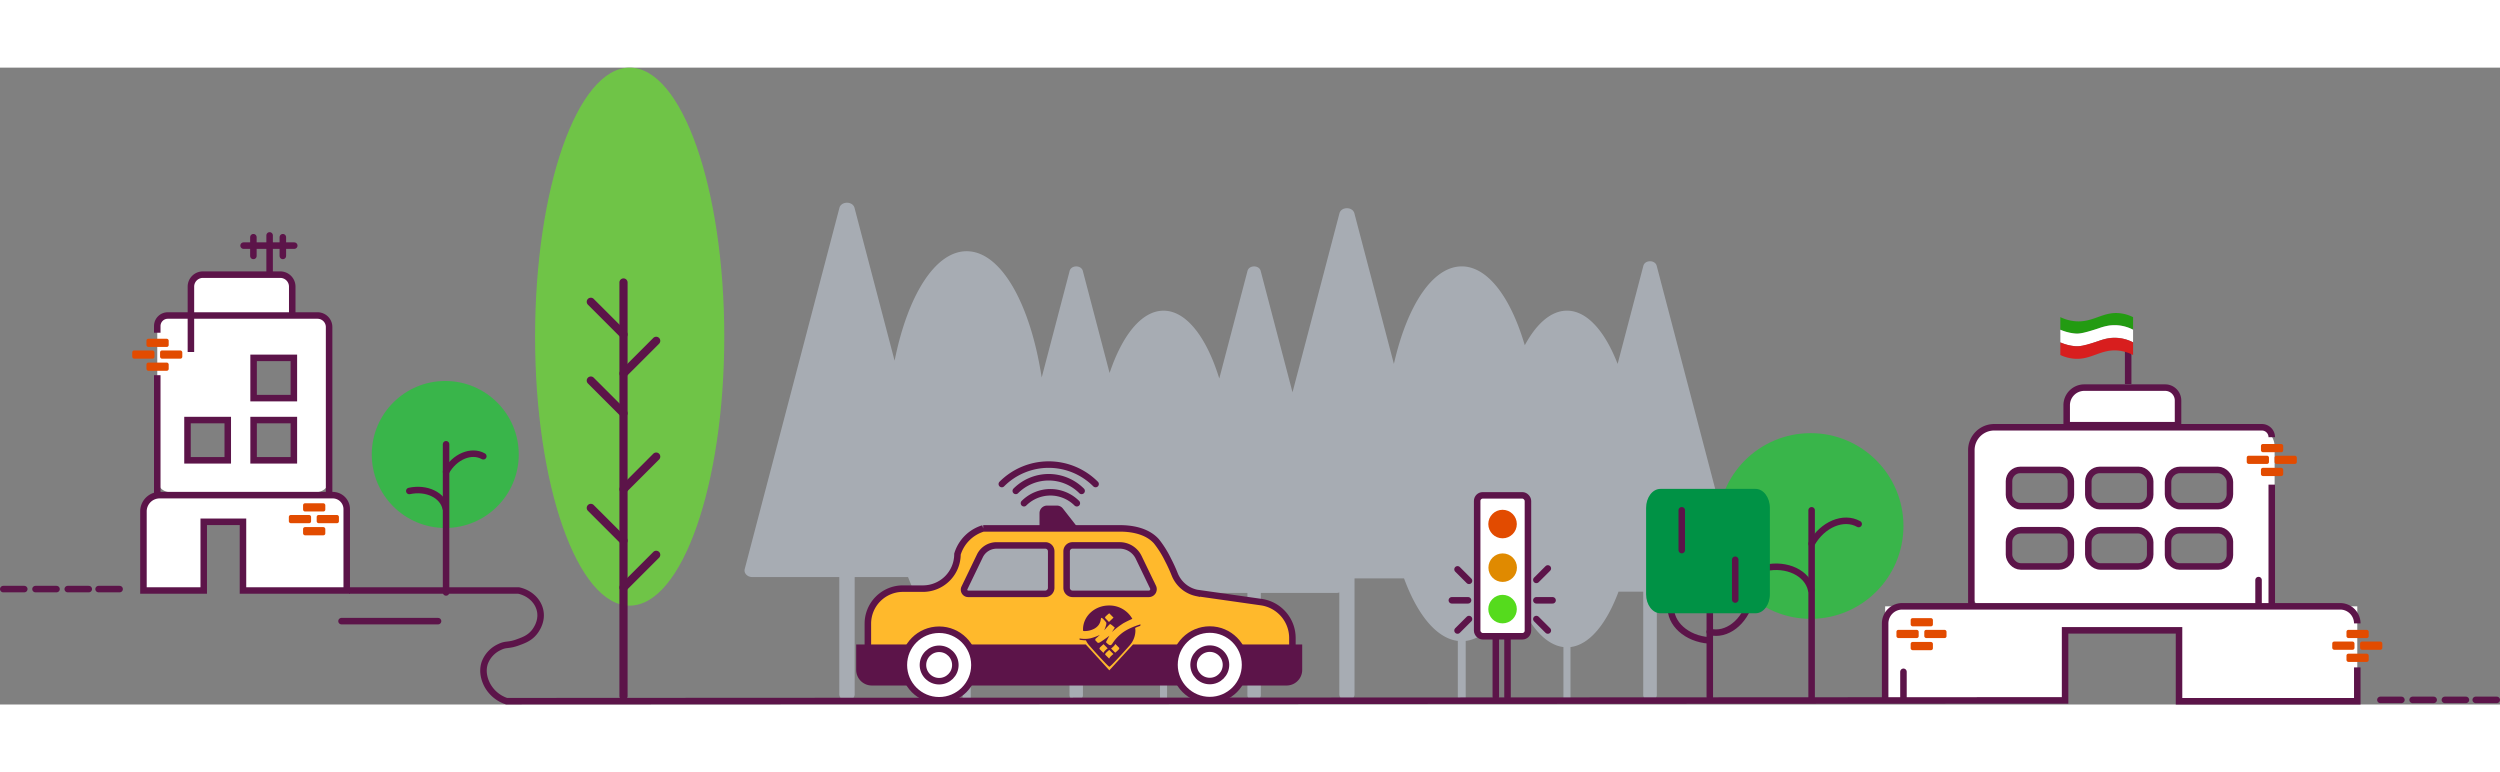
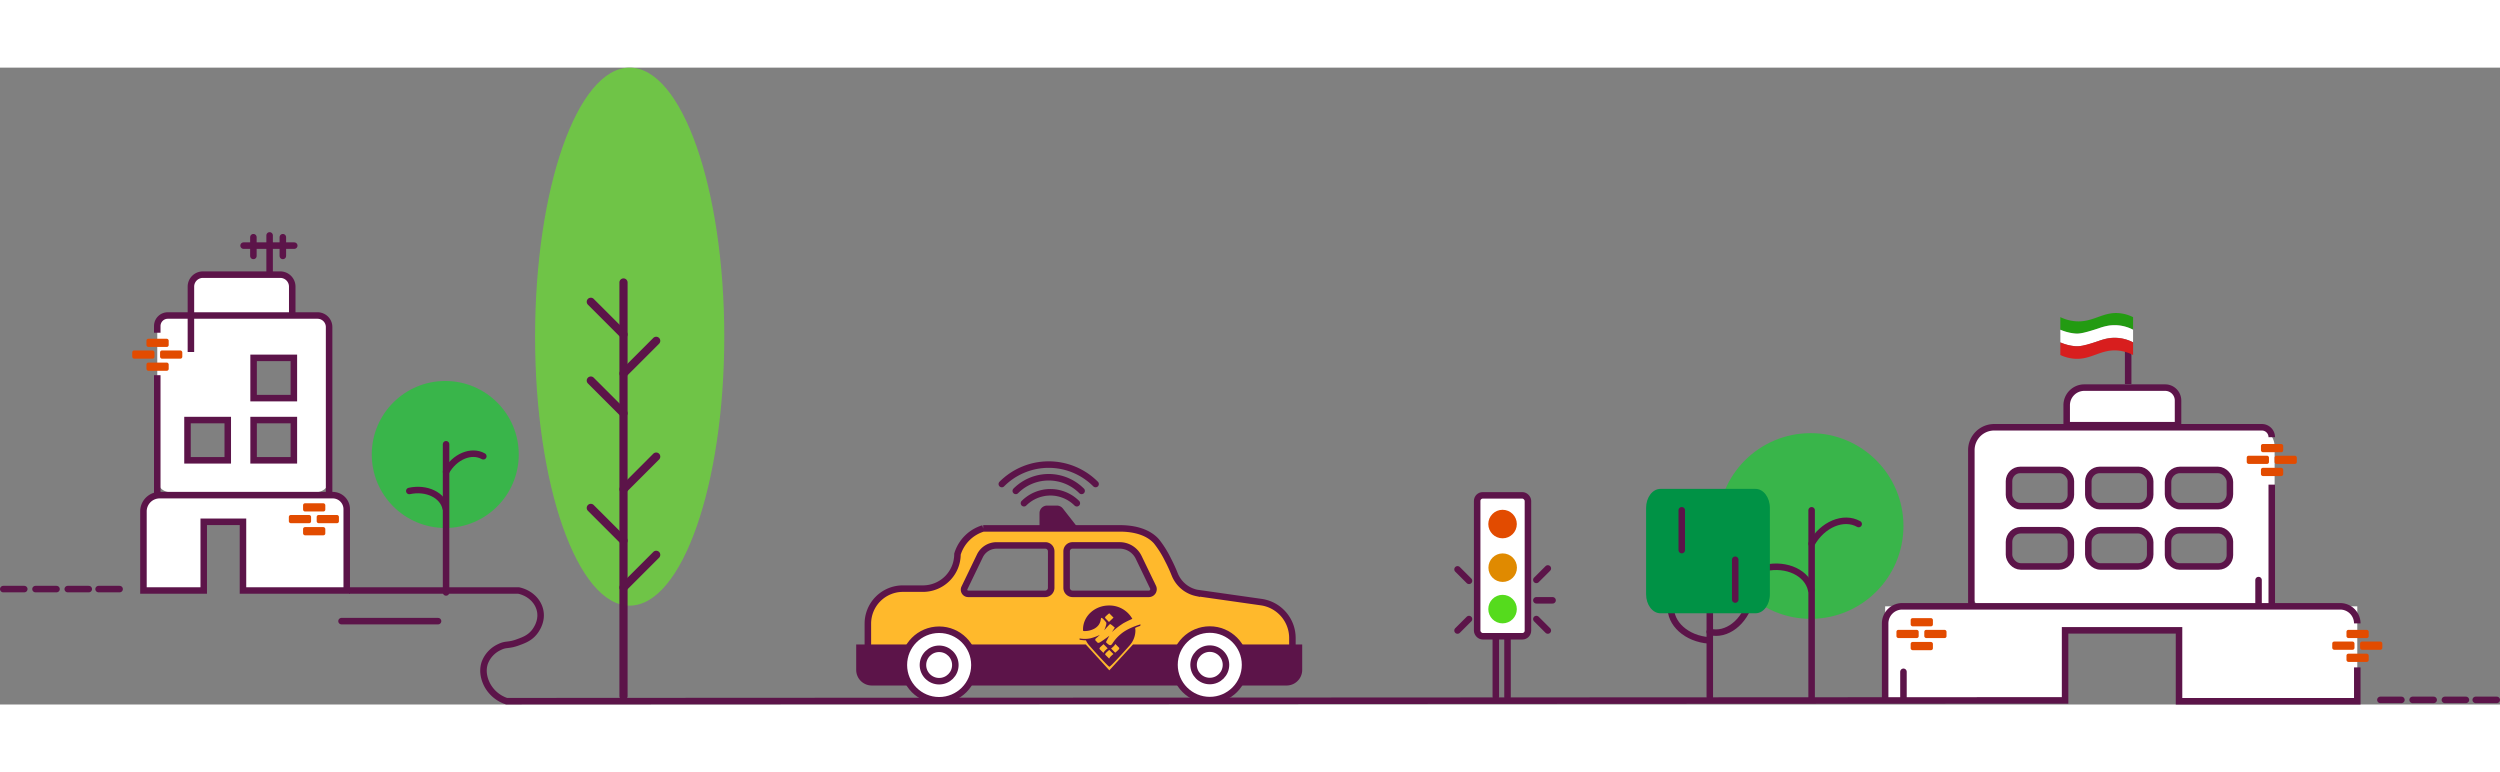
<svg xmlns="http://www.w3.org/2000/svg" width="950" height="293.409" viewBox="0 0 1151.769 293.409">
  <rect x="0" y="0" width="1151.769" height="293.409" fill="#808080" stroke="none" />
  <defs>
    <style>
            .prefix__cls-16,.prefix__cls-18,.prefix__cls-2{fill:#5c1449}.prefix__cls-4{opacity:0}.prefix__cls-5{fill:#fbac16}.prefix__cls-11,.prefix__cls-6,.prefix__cls-8{fill:#fff}.prefix__cls-7,.prefix__cls-9{fill:none}.prefix__cls-11,.prefix__cls-16,.prefix__cls-7,.prefix__cls-8,.prefix__cls-9{stroke:#5c1449;stroke-miterlimit:10;stroke-width:3px}.prefix__cls-11,.prefix__cls-7{stroke-linecap:round}.prefix__cls-10{fill:#39b54a}.prefix__cls-12{fill:#e24b00}.prefix__cls-18{fill-rule:evenodd}
        </style>
  </defs>
  <g id="prefix__Group_2292" data-name="Group 2292" transform="translate(-6.797 -510.63)">
    <g id="prefix__Group_824" data-name="Group 824" transform="translate(-2248.225 -130)">
      <ellipse id="prefix__Ellipse_71" cx="43.581" cy="123.929" data-name="Ellipse 71" rx="43.581" ry="123.929" transform="translate(2501.539 640.63)" style="fill:#6fc447" />
      <path id="prefix__Path_972" d="M2542.275 932.027a1.885 1.885 0 0 1-1.885-1.885v-190.52a1.885 1.885 0 0 1 3.77 0v190.52a1.885 1.885 0 0 1-1.885 1.885z" class="prefix__cls-2" data-name="Path 972" />
      <path id="prefix__Path_973" d="M2542.275 783.437a1.885 1.885 0 0 1-1.332-3.217L2556 765.164a1.884 1.884 0 0 1 2.664 2.665l-15.056 15.056a1.878 1.878 0 0 1-1.333.552z" class="prefix__cls-2" data-name="Path 973" />
      <path id="prefix__Path_974" d="M2542.275 836.771a1.884 1.884 0 0 1-1.332-3.217L2556 818.5a1.884 1.884 0 0 1 2.664 2.665l-15.056 15.056a1.878 1.878 0 0 1-1.333.55z" class="prefix__cls-2" data-name="Path 974" />
      <path id="prefix__Path_975" d="M2542.275 882.023a1.884 1.884 0 0 1-1.332-3.217L2556 863.75a1.884 1.884 0 0 1 2.664 2.665l-15.056 15.056a1.878 1.878 0 0 1-1.333.552z" class="prefix__cls-2" data-name="Path 975" />
      <path id="prefix__Path_976" d="M2542.275 801.749a1.877 1.877 0 0 1-1.332-.552l-15.058-15.057a1.884 1.884 0 0 1 2.665-2.665l15.057 15.057a1.885 1.885 0 0 1-1.332 3.217z" class="prefix__cls-2" data-name="Path 976" />
      <path id="prefix__Path_977" d="M2542.275 765.454a1.877 1.877 0 0 1-1.332-.552l-15.058-15.056a1.884 1.884 0 0 1 2.665-2.665l15.057 15.056a1.884 1.884 0 0 1-1.332 3.217z" class="prefix__cls-2" data-name="Path 977" />
      <path id="prefix__Path_978" d="M2542.275 860.417a1.877 1.877 0 0 1-1.332-.552l-15.058-15.057a1.884 1.884 0 0 1 2.665-2.665l15.057 15.057a1.884 1.884 0 0 1-1.332 3.217z" class="prefix__cls-2" data-name="Path 978" />
    </g>
-     <path id="prefix__Path_979" d="M3056.785 878.781l-38.51-146.854c-.733-2.8-5.411-2.8-6.144 0l-11.854 45.2c-5.838-15.089-14.134-24.53-23.343-24.53-7.309 0-14.042 5.95-19.429 15.942-6.458-21.984-17.053-36.338-29.037-36.338-13.486 0-25.22 18.16-31.269 44.934L2879 707.747c-.822-3.134-6.063-3.134-6.885 0l-21.623 82.459-14.665-55.928c-.725-2.763-5.348-2.763-6.073 0l-13 49.578c-5.834-18.968-15.162-31.255-25.676-31.255-10.035 0-18.987 11.2-24.854 28.714l-12.334-47.037c-.725-2.763-5.348-2.763-6.073 0l-12.88 49.119c-5.219-33.978-18.722-58.187-34.563-58.187-14.607 0-27.229 20.585-33.2 50.434l-18.461-70.4c-.831-3.168-6.13-3.168-6.961 0l-43.63 166.382c-.5 1.9 1.2 3.7 3.481 3.7h40.083v54.234a3.592 3.592 0 0 0 7.094 0v-54.231h24.579c6.336 16.525 15.217 27.243 25.137 28.447v27.21a1.9 1.9 0 0 0 3.754 0v-27.21c8.368-1.017 16-8.807 21.982-21.135h23.525v47.308a3.134 3.134 0 0 0 6.188 0v-47.308h13.592c5.5 14.484 13.252 23.889 21.911 24.941V931.2a1.65 1.65 0 0 0 3.258 0v-23.618c8.659-1.053 16.405-10.458 21.91-24.941h15.084v47.308a3.134 3.134 0 0 0 6.188 0v-47.308h34.964a3.554 3.554 0 0 0 1.2-.218V929.6a3.553 3.553 0 0 0 7.016 0v-53.641h22.809c6.149 16.706 14.934 27.594 24.778 28.789v26.292a1.837 1.837 0 0 0 3.627 0v-26.292c8.743-1.063 16.653-9.771 22.622-23.411 5.53 15.227 13.483 25.162 22.4 26.245V931.2a1.65 1.65 0 0 0 3.258 0v-23.618c8.776-1.067 16.615-10.714 22.132-25.534h11.378v47.87a3.171 3.171 0 0 0 6.261 0v-47.87h35.378c2.017 0 3.513-1.591 3.074-3.267z" data-name="Path 979" transform="translate(-2248.225 -130)" style="fill:#cfd8e7;opacity:.5;mix-blend-mode:multiply;isolation:isolate" />
    <g id="prefix__Group_825" class="prefix__cls-4" data-name="Group 825" transform="translate(-2248.225 -130)">
      <path id="prefix__Path_980" d="M3208.141 887.88a4.5 4.5 0 0 1-.894.768 2.838 2.838 0 0 0 .894-.768z" data-name="Path 980" />
    </g>
    <path id="prefix__Path_981" d="M3208.141 887.88a4.5 4.5 0 0 1-.894.768 2.838 2.838 0 0 0 .894-.768z" class="prefix__cls-5" data-name="Path 981" transform="translate(-2248.225 -130)" />
    <g id="prefix__Group_826" class="prefix__cls-4" data-name="Group 826" transform="translate(-2248.225 -130)">
      <path id="prefix__Path_982" d="M3276.069 906.219v-.037z" data-name="Path 982" />
    </g>
    <path id="prefix__Path_983" d="M3276.069 906.219v-.037z" class="prefix__cls-5" data-name="Path 983" transform="translate(-2248.225 -130)" />
    <g id="prefix__Group_827" class="prefix__cls-4" data-name="Group 827" transform="translate(-2248.225 -130)">
      <path id="prefix__Path_984" d="M3293.163 819.2v.044h-.013z" data-name="Path 984" />
    </g>
    <path id="prefix__Path_985" d="M3293.163 819.2v.044h-.013z" class="prefix__cls-5" data-name="Path 985" transform="translate(-2248.225 -130)" />
    <g id="prefix__Group_828" class="prefix__cls-4" data-name="Group 828" transform="translate(-2248.225 -130)" />
    <g id="prefix__Group_829" class="prefix__cls-4" data-name="Group 829" transform="translate(-2248.225 -130)">
      <path id="prefix__Path_988" d="M3293.119 811.682a.951.951 0 0 0 .056.144l.088-.088z" data-name="Path 988" />
    </g>
    <path id="prefix__Path_989" d="M3293.119 811.682a.951.951 0 0 0 .056.144l.088-.088z" class="prefix__cls-5" data-name="Path 989" transform="translate(-2248.225 -130)" />
    <path id="prefix__Path_990" d="M3163.262 815.222v66.464a8.9 8.9 0 0 0 8.9 8.905h121.89a8.9 8.9 0 0 0 8.905-8.905v-66.464a8.9 8.9 0 0 0-8.905-8.9h-121.89a8.9 8.9 0 0 0-8.9 8.9zm25.514 9.837h11.441a8.9 8.9 0 0 1 8.905 8.9v.712a8.9 8.9 0 0 1-8.905 8.905h-11.441a8.9 8.9 0 0 1-8.9-8.905v-.712a8.9 8.9 0 0 1 8.9-8.9zm11.491 46.294h-11.441a8.9 8.9 0 0 1-8.905-8.905v-.712a8.9 8.9 0 0 1 8.905-8.905h11.441a8.9 8.9 0 0 1 8.905 8.905v.712a8.9 8.9 0 0 1-8.905 8.905zm25.357-46.294h11.434a8.9 8.9 0 0 1 8.9 8.9v.712a8.9 8.9 0 0 1-8.9 8.905h-11.434a8.9 8.9 0 0 1-8.905-8.905v-.712a8.9 8.9 0 0 1 8.905-8.9zm11.547 46.294h-11.422a8.9 8.9 0 0 1-8.9-8.905v-.712a8.9 8.9 0 0 1 8.9-8.905h11.423a8.9 8.9 0 0 1 8.9 8.923v.712a8.9 8.9 0 0 1-8.901 8.887zm25.205-46.294h11.473a8.9 8.9 0 0 1 8.9 8.9v.712a8.9 8.9 0 0 1-8.9 8.905h-11.471a8.9 8.9 0 0 1-8.9-8.874v-.712a8.9 8.9 0 0 1 8.898-8.931zm11.5 46.294h-11.436a8.9 8.9 0 0 1-8.905-8.905v-.712a8.9 8.9 0 0 1 8.905-8.905h11.435a8.9 8.9 0 0 1 8.9 8.905v.712a8.9 8.9 0 0 1-8.9 8.905z" class="prefix__cls-6" data-name="Path 990" transform="translate(-2248.225 -130)" />
    <path id="prefix__Path_991" d="M2327.475 760.69v69.658a5.861 5.861 0 0 0 5.861 5.861h67.445a5.861 5.861 0 0 0 5.861-5.861V760.69a5.861 5.861 0 0 0-5.861-5.861h-67.445a5.861 5.861 0 0 0-5.861 5.861zm27.15 61.381h-7.887a5.861 5.861 0 0 1-5.861-5.861v-7.887a5.861 5.861 0 0 1 5.861-5.861h7.887a5.861 5.861 0 0 1 5.861 5.861v7.887a5.861 5.861 0 0 1-5.861 5.861zm22.263-48.237h7.881a5.861 5.861 0 0 1 5.861 5.861v7.887a5.862 5.862 0 0 1-5.861 5.862h-7.881a5.862 5.862 0 0 1-5.861-5.862V779.7a5.861 5.861 0 0 1 5.861-5.866zm8.214 48.237h-7.918a5.861 5.861 0 0 1-5.861-5.861v-7.887a5.861 5.861 0 0 1 5.861-5.861h7.918a5.861 5.861 0 0 1 5.861 5.861v7.887a5.861 5.861 0 0 1-5.863 5.861z" class="prefix__cls-6" data-name="Path 991" transform="translate(-2248.225 -130)" />
    <path id="prefix__Path_992" d="M3341.041 932.539h-81.89l.113-32.942h-52.822l-.019 32.942h-82.9V888.8h217.52z" class="prefix__cls-6" data-name="Path 992" transform="translate(-2248.225 -130)" />
    <rect id="prefix__Rectangle_203" width="46.69" height="18.823" class="prefix__cls-6" data-name="Rectangle 203" rx="3.707" transform="translate(94.752 606.005)" />
    <path id="prefix__Line_131" d="M0 0L9.685 0" class="prefix__cls-7" data-name="Line 131" transform="translate(8.297 750.868)" />
    <path id="prefix__Line_132" d="M0 0L9.685 0" class="prefix__cls-7" data-name="Line 132" transform="translate(23.151 750.868)" />
    <path id="prefix__Line_133" d="M0 0L9.685 0" class="prefix__cls-7" data-name="Line 133" transform="translate(38.006 750.868)" />
    <path id="prefix__Line_134" d="M0 0L9.691 0" class="prefix__cls-7" data-name="Line 134" transform="translate(52.213 750.868)" />
    <path id="prefix__Line_135" d="M0 0L9.691 0" class="prefix__cls-7" data-name="Line 135" transform="translate(1103.457 801.912)" />
    <path id="prefix__Line_136" d="M0 0L9.691 0" class="prefix__cls-7" data-name="Line 136" transform="translate(1118.312 801.912)" />
    <path id="prefix__Line_137" d="M0 0L9.691 0" class="prefix__cls-7" data-name="Line 137" transform="translate(1133.167 801.912)" />
    <path id="prefix__Line_138" d="M0 0L9.685 0" class="prefix__cls-7" data-name="Line 138" transform="translate(1147.38 801.912)" />
    <path id="prefix__Path_993" d="M2321.111 845.07v36.446h27.772v-31.647h18.081v31.647h47.8v-37.463a6.46 6.46 0 0 0-6.46-6.46h-79.713a7.477 7.477 0 0 0-7.48 7.477z" class="prefix__cls-8" data-name="Path 993" transform="translate(-2248.225 -130)" />
    <path id="prefix__Rectangle_204" d="M0 0H18.546V18.546H0z" class="prefix__cls-9" data-name="Rectangle 204" transform="translate(93.18 672.997)" />
    <path id="prefix__Rectangle_205" d="M0 0H18.546V18.546H0z" class="prefix__cls-9" data-name="Rectangle 205" transform="translate(123.632 672.997)" />
    <path id="prefix__Rectangle_206" d="M0 0H18.546V18.546H0z" class="prefix__cls-9" data-name="Rectangle 206" transform="translate(123.632 644.344)" />
    <path id="prefix__Line_139" d="M0 55.268L0 0" class="prefix__cls-9" data-name="Line 139" transform="translate(79.25 652.324)" />
    <path id="prefix__Path_994" d="M2327.475 762.765v-3.073a4.863 4.863 0 0 1 4.863-4.863h68.968a5.335 5.335 0 0 1 5.336 5.335v76.045" class="prefix__cls-9" data-name="Path 994" transform="translate(-2248.225 -130)" />
    <path id="prefix__Path_995" d="M2342.978 771.627v-30.094a5.528 5.528 0 0 1 5.528-5.528h35.628a5.527 5.527 0 0 1 5.527 5.528v13.3" class="prefix__cls-9" data-name="Path 995" transform="translate(-2248.225 -130)" />
    <path id="prefix__Line_140" d="M0 0L0 17.622" class="prefix__cls-7" data-name="Line 140" transform="translate(131.009 587.924)" />
    <path id="prefix__Line_141" d="M0 0L23.345 0" class="prefix__cls-7" data-name="Line 141" transform="translate(119.016 592.629)" />
    <path id="prefix__Line_142" d="M0 0L0 8.629" class="prefix__cls-7" data-name="Line 142" transform="translate(123.538 588.754)" />
    <path id="prefix__Line_143" d="M0 0L0 8.629" class="prefix__cls-7" data-name="Line 143" transform="translate(137.103 588.754)" />
    <path id="prefix__Path_996" d="M2415.868 881.516h78.06c5.207 1.119 9.144 4.893 9.993 9.565.956 5.214-2.408 9.277-2.943 9.906-2.132 2.515-4.773 3.471-7.327 4.4-4.465 1.667-5.358.629-8.509 2.182a13.077 13.077 0 0 0-6.717 7.088c-1.716 4.786.428 9.094.994 10.233a15.686 15.686 0 0 0 8.968 7.622l718.037-.371v-32.267h52.494v32.665h82.123v-15.591" class="prefix__cls-9" data-name="Path 996" transform="translate(-2248.225 -130)" />
    <path id="prefix__Path_997" d="M3123.521 931.432v-34.741a7.887 7.887 0 0 1 7.887-7.886h201.747a7.886 7.886 0 0 1 7.886 7.886" class="prefix__cls-9" data-name="Path 997" transform="translate(-2248.225 -130)" />
    <path id="prefix__Line_144" d="M0 0L0 12.459" class="prefix__cls-7" data-name="Line 144" transform="translate(883.736 788.974)" />
    <path id="prefix__Path_998" d="M3163.237 887.836v-70.993a10.526 10.526 0 0 1 10.525-10.526h123.312a4.566 4.566 0 0 1 4.566 4.566" class="prefix__cls-9" data-name="Path 998" transform="translate(-2248.225 -130)" />
    <path id="prefix__Line_145" d="M0 0L0 55.086" class="prefix__cls-9" data-name="Line 145" transform="translate(1053.415 702.75)" />
    <path id="prefix__Line_146" d="M0 0L0 15.182" class="prefix__cls-9" data-name="Line 146" transform="translate(987.26 641.205)" />
    <path id="prefix__Line_147" d="M0 0L0 11.628" class="prefix__cls-7" data-name="Line 147" transform="translate(1047.327 746.717)" />
    <rect id="prefix__Rectangle_207" width="28.508" height="16.697" class="prefix__cls-9" data-name="Rectangle 207" rx="5.19" transform="translate(932.363 695.971)" />
    <rect id="prefix__Rectangle_208" width="28.508" height="16.697" class="prefix__cls-9" data-name="Rectangle 208" rx="5.412" transform="translate(932.363 723.743)" />
    <rect id="prefix__Rectangle_209" width="28.508" height="16.697" class="prefix__cls-9" data-name="Rectangle 209" rx="5.246" transform="translate(968.896 695.971)" />
    <rect id="prefix__Rectangle_210" width="28.508" height="16.697" class="prefix__cls-9" data-name="Rectangle 210" rx="5.543" transform="translate(968.896 723.743)" />
    <rect id="prefix__Rectangle_211" width="28.508" height="16.697" class="prefix__cls-9" data-name="Rectangle 211" rx="5.521" transform="translate(1005.625 695.971)" />
    <rect id="prefix__Rectangle_212" width="28.508" height="16.697" class="prefix__cls-9" data-name="Rectangle 212" rx="5.212" transform="translate(1005.625 723.743)" />
    <path id="prefix__Line_148" d="M0 0L44.476 0" class="prefix__cls-7" data-name="Line 148" transform="translate(164.134 765.635)" />
    <g id="prefix__Group_831" data-name="Group 831" transform="translate(-2248.225 -130)">
      <circle id="prefix__Ellipse_72" cx="42.778" cy="42.778" r="42.778" class="prefix__cls-10" data-name="Ellipse 72" transform="translate(3046.404 809.022)" />
      <g id="prefix__Group_830" data-name="Group 830">
        <path id="prefix__Line_149" d="M0 0L0 86.248" class="prefix__cls-7" data-name="Line 149" transform="translate(3089.648 844.568)" />
        <path id="prefix__Path_999" d="M3111.327 850.9c-6.95-3.912-16.648.151-21.679 9.081" class="prefix__cls-7" data-name="Path 999" />
        <path id="prefix__Path_1000" d="M3089.453 881.289c-1.7-7.8-11.182-12.339-21.194-10.156" class="prefix__cls-7" data-name="Path 1000" />
      </g>
    </g>
    <g id="prefix__Group_832" data-name="Group 832" transform="translate(-2248.225 -130)">
      <circle id="prefix__Ellipse_73" cx="33.86" cy="33.86" r="33.86" class="prefix__cls-10" data-name="Ellipse 73" transform="translate(2426.295 784.992)" />
      <path id="prefix__Line_150" d="M0 0L0 68.274" class="prefix__cls-7" data-name="Line 150" transform="translate(2460.527 814.148)" />
      <path id="prefix__Path_1001" d="M2477.69 819.676c-5.51-3.1-13.207.113-17.163 7.182" class="prefix__cls-7" data-name="Path 1001" />
      <path id="prefix__Path_1002" d="M2460.369 843.707c-1.345-6.17-8.848-9.767-16.779-8.038" class="prefix__cls-7" data-name="Path 1002" />
    </g>
    <g id="prefix__Group_833" data-name="Group 833" transform="translate(-2248.225 -130)">
      <rect id="prefix__Rectangle_213" width="23.389" height="64.91" class="prefix__cls-11" data-name="Rectangle 213" rx="2.56" transform="translate(2935.566 837.687)" />
      <path id="prefix__Line_151" d="M0 0L0 27.823" class="prefix__cls-7" data-name="Line 151" transform="translate(2944.15 902.597)" />
      <path id="prefix__Line_152" d="M0 0L0 27.817" class="prefix__cls-7" data-name="Line 152" transform="translate(2949.546 902.786)" />
      <path id="prefix__Line_153" d="M0 0L7.471 0" class="prefix__cls-7" data-name="Line 153" transform="translate(2962.835 886.044)" />
-       <path id="prefix__Line_154" d="M0 0L7.478 0" class="prefix__cls-7" data-name="Line 154" transform="translate(2923.893 886.044)" />
      <path id="prefix__Line_155" d="M0 5.283L5.283 0" class="prefix__cls-7" data-name="Line 155" transform="translate(2962.835 871.359)" />
      <path id="prefix__Line_156" d="M0 5.283L5.289 0" class="prefix__cls-7" data-name="Line 156" transform="translate(2926.516 894.673)" />
      <path id="prefix__Line_157" d="M0 0L5.283 5.283" class="prefix__cls-7" data-name="Line 157" transform="translate(2962.835 894.673)" />
      <path id="prefix__Line_158" d="M0 0L5.289 5.283" class="prefix__cls-7" data-name="Line 158" transform="translate(2926.516 871.78)" />
      <circle id="prefix__Ellipse_74" cx="6.572" cy="6.572" r="6.572" class="prefix__cls-12" data-name="Ellipse 74" transform="translate(2940.691 844.335)" />
      <circle id="prefix__Ellipse_75" cx="6.572" cy="6.572" r="6.572" data-name="Ellipse 75" transform="translate(2940.748 864.428)" style="fill:#e08a00" />
      <circle id="prefix__Ellipse_76" cx="6.572" cy="6.572" r="6.572" data-name="Ellipse 76" transform="translate(2940.691 883.516)" style="fill:#55db1d" />
    </g>
    <rect id="prefix__Rectangle_214" width="10.245" height="3.786" class="prefix__cls-12" data-name="Rectangle 214" rx=".874" transform="translate(74.269 635.533)" />
    <rect id="prefix__Rectangle_215" width="10.245" height="3.786" class="prefix__cls-12" data-name="Rectangle 215" rx=".874" transform="translate(67.716 640.929)" />
    <rect id="prefix__Rectangle_216" width="10.245" height="3.786" class="prefix__cls-12" data-name="Rectangle 216" rx=".874" transform="translate(80.539 640.929)" />
    <rect id="prefix__Rectangle_217" width="10.245" height="3.786" class="prefix__cls-12" data-name="Rectangle 217" rx=".874" transform="translate(74.269 646.513)" />
    <rect id="prefix__Rectangle_218" width="10.245" height="3.786" class="prefix__cls-12" data-name="Rectangle 218" rx=".874" transform="translate(887.056 764.245)" />
    <rect id="prefix__Rectangle_219" width="10.245" height="3.786" class="prefix__cls-12" data-name="Rectangle 219" rx=".874" transform="translate(880.503 769.647)" />
    <rect id="prefix__Rectangle_220" width="10.245" height="3.786" class="prefix__cls-12" data-name="Rectangle 220" rx=".874" transform="translate(893.333 769.647)" />
    <rect id="prefix__Rectangle_221" width="10.245" height="3.786" class="prefix__cls-12" data-name="Rectangle 221" rx=".874" transform="translate(887.056 775.226)" />
    <rect id="prefix__Rectangle_222" width="10.245" height="3.786" class="prefix__cls-12" data-name="Rectangle 222" rx=".874" transform="translate(1087.835 769.647)" />
    <rect id="prefix__Rectangle_223" width="10.245" height="3.786" class="prefix__cls-12" data-name="Rectangle 223" rx=".874" transform="translate(1081.282 775.043)" />
    <rect id="prefix__Rectangle_224" width="10.245" height="3.786" class="prefix__cls-12" data-name="Rectangle 224" rx=".874" transform="translate(1094.105 775.043)" />
    <rect id="prefix__Rectangle_225" width="10.245" height="3.786" class="prefix__cls-12" data-name="Rectangle 225" rx=".874" transform="translate(1087.835 780.628)" />
    <rect id="prefix__Rectangle_226" width="10.245" height="3.786" class="prefix__cls-12" data-name="Rectangle 226" rx=".874" transform="translate(1048.434 684.021)" />
    <rect id="prefix__Rectangle_227" width="10.245" height="3.786" class="prefix__cls-12" data-name="Rectangle 227" rx=".874" transform="translate(1041.881 689.417)" />
    <rect id="prefix__Rectangle_228" width="10.245" height="3.786" class="prefix__cls-12" data-name="Rectangle 228" rx=".874" transform="translate(1054.711 689.417)" />
    <rect id="prefix__Rectangle_229" width="10.245" height="3.786" class="prefix__cls-12" data-name="Rectangle 229" rx=".874" transform="translate(1048.434 695.002)" />
    <rect id="prefix__Rectangle_230" width="10.245" height="3.786" class="prefix__cls-12" data-name="Rectangle 230" rx=".874" transform="translate(146.424 711.335)" />
    <rect id="prefix__Rectangle_231" width="10.245" height="3.786" class="prefix__cls-12" data-name="Rectangle 231" rx=".874" transform="translate(139.87 716.731)" />
    <rect id="prefix__Rectangle_232" width="10.245" height="3.786" class="prefix__cls-12" data-name="Rectangle 232" rx=".874" transform="translate(152.694 716.731)" />
    <rect id="prefix__Rectangle_233" width="10.245" height="3.786" class="prefix__cls-12" data-name="Rectangle 233" rx=".874" transform="translate(146.424 722.309)" />
    <g id="prefix__Group_834" data-name="Group 834" transform="translate(-2248.225 -130)">
      <path id="prefix__Path_1003" d="M2836.108 886.874l-29.725-4.232a14.064 14.064 0 0 1-5.24-2.285 14.267 14.267 0 0 1-4.949-6.313 70.877 70.877 0 0 0-3.084-6.722 46.272 46.272 0 0 0-5.331-8.486c-4.6-5.126-12.2-5.929-16.712-5.929h-63.073a17.789 17.789 0 0 0-11.86 11.859 15.9 15.9 0 0 1-15.9 15.893h-9.245a16.135 16.135 0 0 0-16.135 16.135v13.444h195.591V903.4a16.71 16.71 0 0 0-14.337-16.526zm-96.793-6.587a2.776 2.776 0 0 1-2.771 2.776h-35.467a1.915 1.915 0 0 1-1.725-2.744l7.111-14.744a8.528 8.528 0 0 1 7.676-4.819h22.48a2.7 2.7 0 0 1 2.7 2.7zm44.97 2.776h-35.094a2.766 2.766 0 0 1-2.766-2.766v-16.851a2.7 2.7 0 0 1 2.7-2.7h21.725a9.731 9.731 0 0 1 8.771 5.51l6.625 13.725a2.156 2.156 0 0 1-1.935 3.078z" data-name="Path 1003" style="fill:#ffb92c;stroke:#5c1449;stroke-miterlimit:10;stroke-width:3px" />
      <path id="prefix__Path_1004" d="M2726.769 841.314a17.232 17.232 0 0 1 24.357 0" class="prefix__cls-7" data-name="Path 1004" />
      <path id="prefix__Path_1005" d="M2723 835.631a21.436 21.436 0 0 1 30.314-.017l.017.017" class="prefix__cls-7" data-name="Path 1005" />
      <path id="prefix__Path_1006" d="M2716.566 832.472a30.515 30.515 0 0 1 43.153-.047l.048.047" class="prefix__cls-7" data-name="Path 1006" />
      <path id="prefix__Path_1007" d="M2735.433 852.551V845.9a2 2 0 0 1 1.995-2.005h4.5a2.014 2.014 0 0 1 1.585.771l6.156 7.887z" class="prefix__cls-16" data-name="Path 1007" />
      <path id="prefix__Rectangle_234" d="M0 0H28.771V16.431H0z" data-name="Rectangle 234" transform="translate(2752.932 904.869)" style="fill:#ffb92c" />
      <path id="prefix__Shape_1_copy-2" d="M2752.409 903.6a13.2 13.2 0 0 0 4.89-.032 21.053 21.053 0 0 0 4.431-1.617s-1.412 1.358-1.774 1.617a.727.727 0 0 0-.217 1.006.736.736 0 0 0 .217.218c.539.479.636.954 1.332.819s4.852-3.267 4.852-3.267-1.079 1.919-1.332 2.448-.415.495.448 1.229 1.466 1.078 2.215 0a19.1 19.1 0 0 1 3.989-4.5c3.009-2.55 7.769-4.049 9.009-4.41l-.135.733a12.032 12.032 0 0 0-2.324.906c0 .248.108.884.108 1.137a10.446 10.446 0 0 1-2.658 6.927c-2.194 2.5-8.824 9.828-9.32 9.828s-7.111-7.315-9.3-9.811a9.4 9.4 0 0 1-1.52-2.335 22.2 22.2 0 0 1-2.933-.3v-.6zm11.024 2.652l1.914 1.92a12.228 12.228 0 0 0-1.347 1.2 3.776 3.776 0 0 0-.61.906l-1.779-1.774s-.275-.307.432-1c.593-.565 1.39-1.25 1.39-1.25zm2.637 2.631l1.913 1.919a12.613 12.613 0 0 0-1.347 1.192 3.719 3.719 0 0 0-.609.911l-1.779-1.774s-.275-.307.431-1c.593-.582 1.391-1.245 1.391-1.245zm2.744 1.3l-1.914-1.924a11.909 11.909 0 0 0 1.347-1.2 3.794 3.794 0 0 0 .61-.911l1.773 1.784s.281.307-.426 1.008c-.593.581-1.39 1.244-1.39 1.244z" class="prefix__cls-18" data-name="Shape 1 copy-2" />
      <path id="prefix__Path_1008" d="M2765.956 888.427c-6.614 0-11.978 4.938-11.978 11.03a4.091 4.091 0 0 0 .092.722 9.428 9.428 0 0 0 5.234-1.132c3.294-1.957 2.631-4.679 3.1-4.9s2.216 2.043 2.216 2.043.253.172 0 1.223a16.8 16.8 0 0 1-.89 2.453s2.362-2.7 2.663-2.862 2.221 1.617 2.221 1.617l-1.331 2.043a39.025 39.025 0 0 1 5.321-4.086 44.98 44.98 0 0 1 4.1-1.995 12.1 12.1 0 0 0-10.748-6.156zm-.027 7.59l-1.741-1.8a.2.2 0 0 1-.043-.1l-.1-.1.108-.108a1.568 1.568 0 0 1 .48-.685c.6-.539 1.412-1.218 1.412-1.218l1.984 2.011z" class="prefix__cls-18" data-name="Path 1008" />
      <path id="prefix__Path_1009" d="M2847.763 923.791h-191.085a5.7 5.7 0 0 1-5.7-5.693v-10.205h103.612l11.5 12.636 11.574-12.636h75.79V918.1a5.692 5.692 0 0 1-5.691 5.691z" class="prefix__cls-16" data-name="Path 1009" />
      <circle id="prefix__Ellipse_77" cx="16.253" cy="16.253" r="16.253" class="prefix__cls-8" data-name="Ellipse 77" transform="translate(2796.124 899.51)" />
      <circle id="prefix__Ellipse_78" cx="7.466" cy="7.466" r="7.466" class="prefix__cls-8" data-name="Ellipse 78" transform="translate(2804.911 908.298)" />
      <circle id="prefix__Ellipse_79" cx="16.253" cy="16.253" r="16.253" class="prefix__cls-8" data-name="Ellipse 79" transform="translate(2671.438 899.591)" />
      <circle id="prefix__Ellipse_80" cx="7.466" cy="7.466" r="7.466" class="prefix__cls-8" data-name="Ellipse 80" transform="translate(2680.226 908.378)" />
    </g>
    <g id="prefix__Group_835" data-name="Group 835" transform="translate(-2248.225 -130)">
      <path id="prefix__Line_159" d="M0 0L0 86.248" class="prefix__cls-7" data-name="Line 159" transform="translate(3042.738 844.329)" />
      <path id="prefix__Path_1010" d="M3024.82 888.774c-.553 7.961 7.27 14.98 17.5 15.722" class="prefix__cls-7" data-name="Path 1010" />
      <path id="prefix__Path_1011" d="M3042.694 900.578c7.723 2.013 16.068-4.4 18.653-14.295" class="prefix__cls-7" data-name="Path 1011" />
      <path id="prefix__Path_1012" d="M3019.99 834.707h43.829c3.643 0 6.6 3.925 6.6 8.767v39.772c0 4.841-2.954 8.766-6.6 8.766h-43.829c-3.643 0-6.6-3.925-6.6-8.766v-39.772c.003-4.842 2.957-8.767 6.6-8.767z" data-name="Path 1012" style="fill:#009245" />
      <path id="prefix__Line_160" d="M0 0L0 18.339" class="prefix__cls-7" data-name="Line 160" transform="translate(3029.82 844.568)" />
      <path id="prefix__Line_161" d="M0 0L0 18.345" class="prefix__cls-7" data-name="Line 161" transform="translate(3054.454 867.347)" />
    </g>
    <g id="prefix__Group_836" data-name="Group 836" transform="translate(-2248.225 -130)">
      <path id="prefix__Path_1013" d="M3237.746 755.582v5.818a19.005 19.005 0 0 0-6.918-2.056c-8.214-.761-12.49 4.6-20.7 3.717a18.88 18.88 0 0 1-5.886-1.661v-5.817a19.92 19.92 0 0 0 6.855 1.887c8.415.7 12.716-4.642 20.754-3.667a18.024 18.024 0 0 1 5.895 1.779z" data-name="Path 1013" style="fill:#239b12" />
      <path id="prefix__Path_1014" d="M3237.746 761.374v5.817a19.043 19.043 0 0 0-6.918-2.056c-8.214-.761-12.49 4.6-20.7 3.717a18.88 18.88 0 0 1-5.886-1.661v-5.817a23.181 23.181 0 0 0 4.012 1.3 22.156 22.156 0 0 0 2.874.459c1.61.138 3.346 0 10.843-2.428a25.315 25.315 0 0 1 4.5-1.213 18.865 18.865 0 0 1 4.748-.107 18.309 18.309 0 0 1 6.527 1.989z" class="prefix__cls-6" data-name="Path 1014" />
      <path id="prefix__Path_1015" d="M3237.746 767.191v5.837a19.153 19.153 0 0 0-6.918-2.057c-8.214-.755-12.49 4.6-20.7 3.717a18.678 18.678 0 0 1-5.886-1.66v-5.811a23.242 23.242 0 0 0 4.012 1.3 21.017 21.017 0 0 0 2.874.459c1.61.139 3.346 0 10.843-2.427a25.778 25.778 0 0 1 4.5-1.214 18.911 18.911 0 0 1 4.748-.107 18.312 18.312 0 0 1 6.527 1.963z" data-name="Path 1015" style="fill:#d81e1e" />
    </g>
    <path id="prefix__Path_1016" d="M3215.284 788.048h37.239a5.935 5.935 0 0 1 5.936 5.935v11.366h-51.3v-9.177a8.125 8.125 0 0 1 8.125-8.124z" class="prefix__cls-11" data-name="Path 1016" transform="translate(-2248.225 -130)" />
  </g>
</svg>